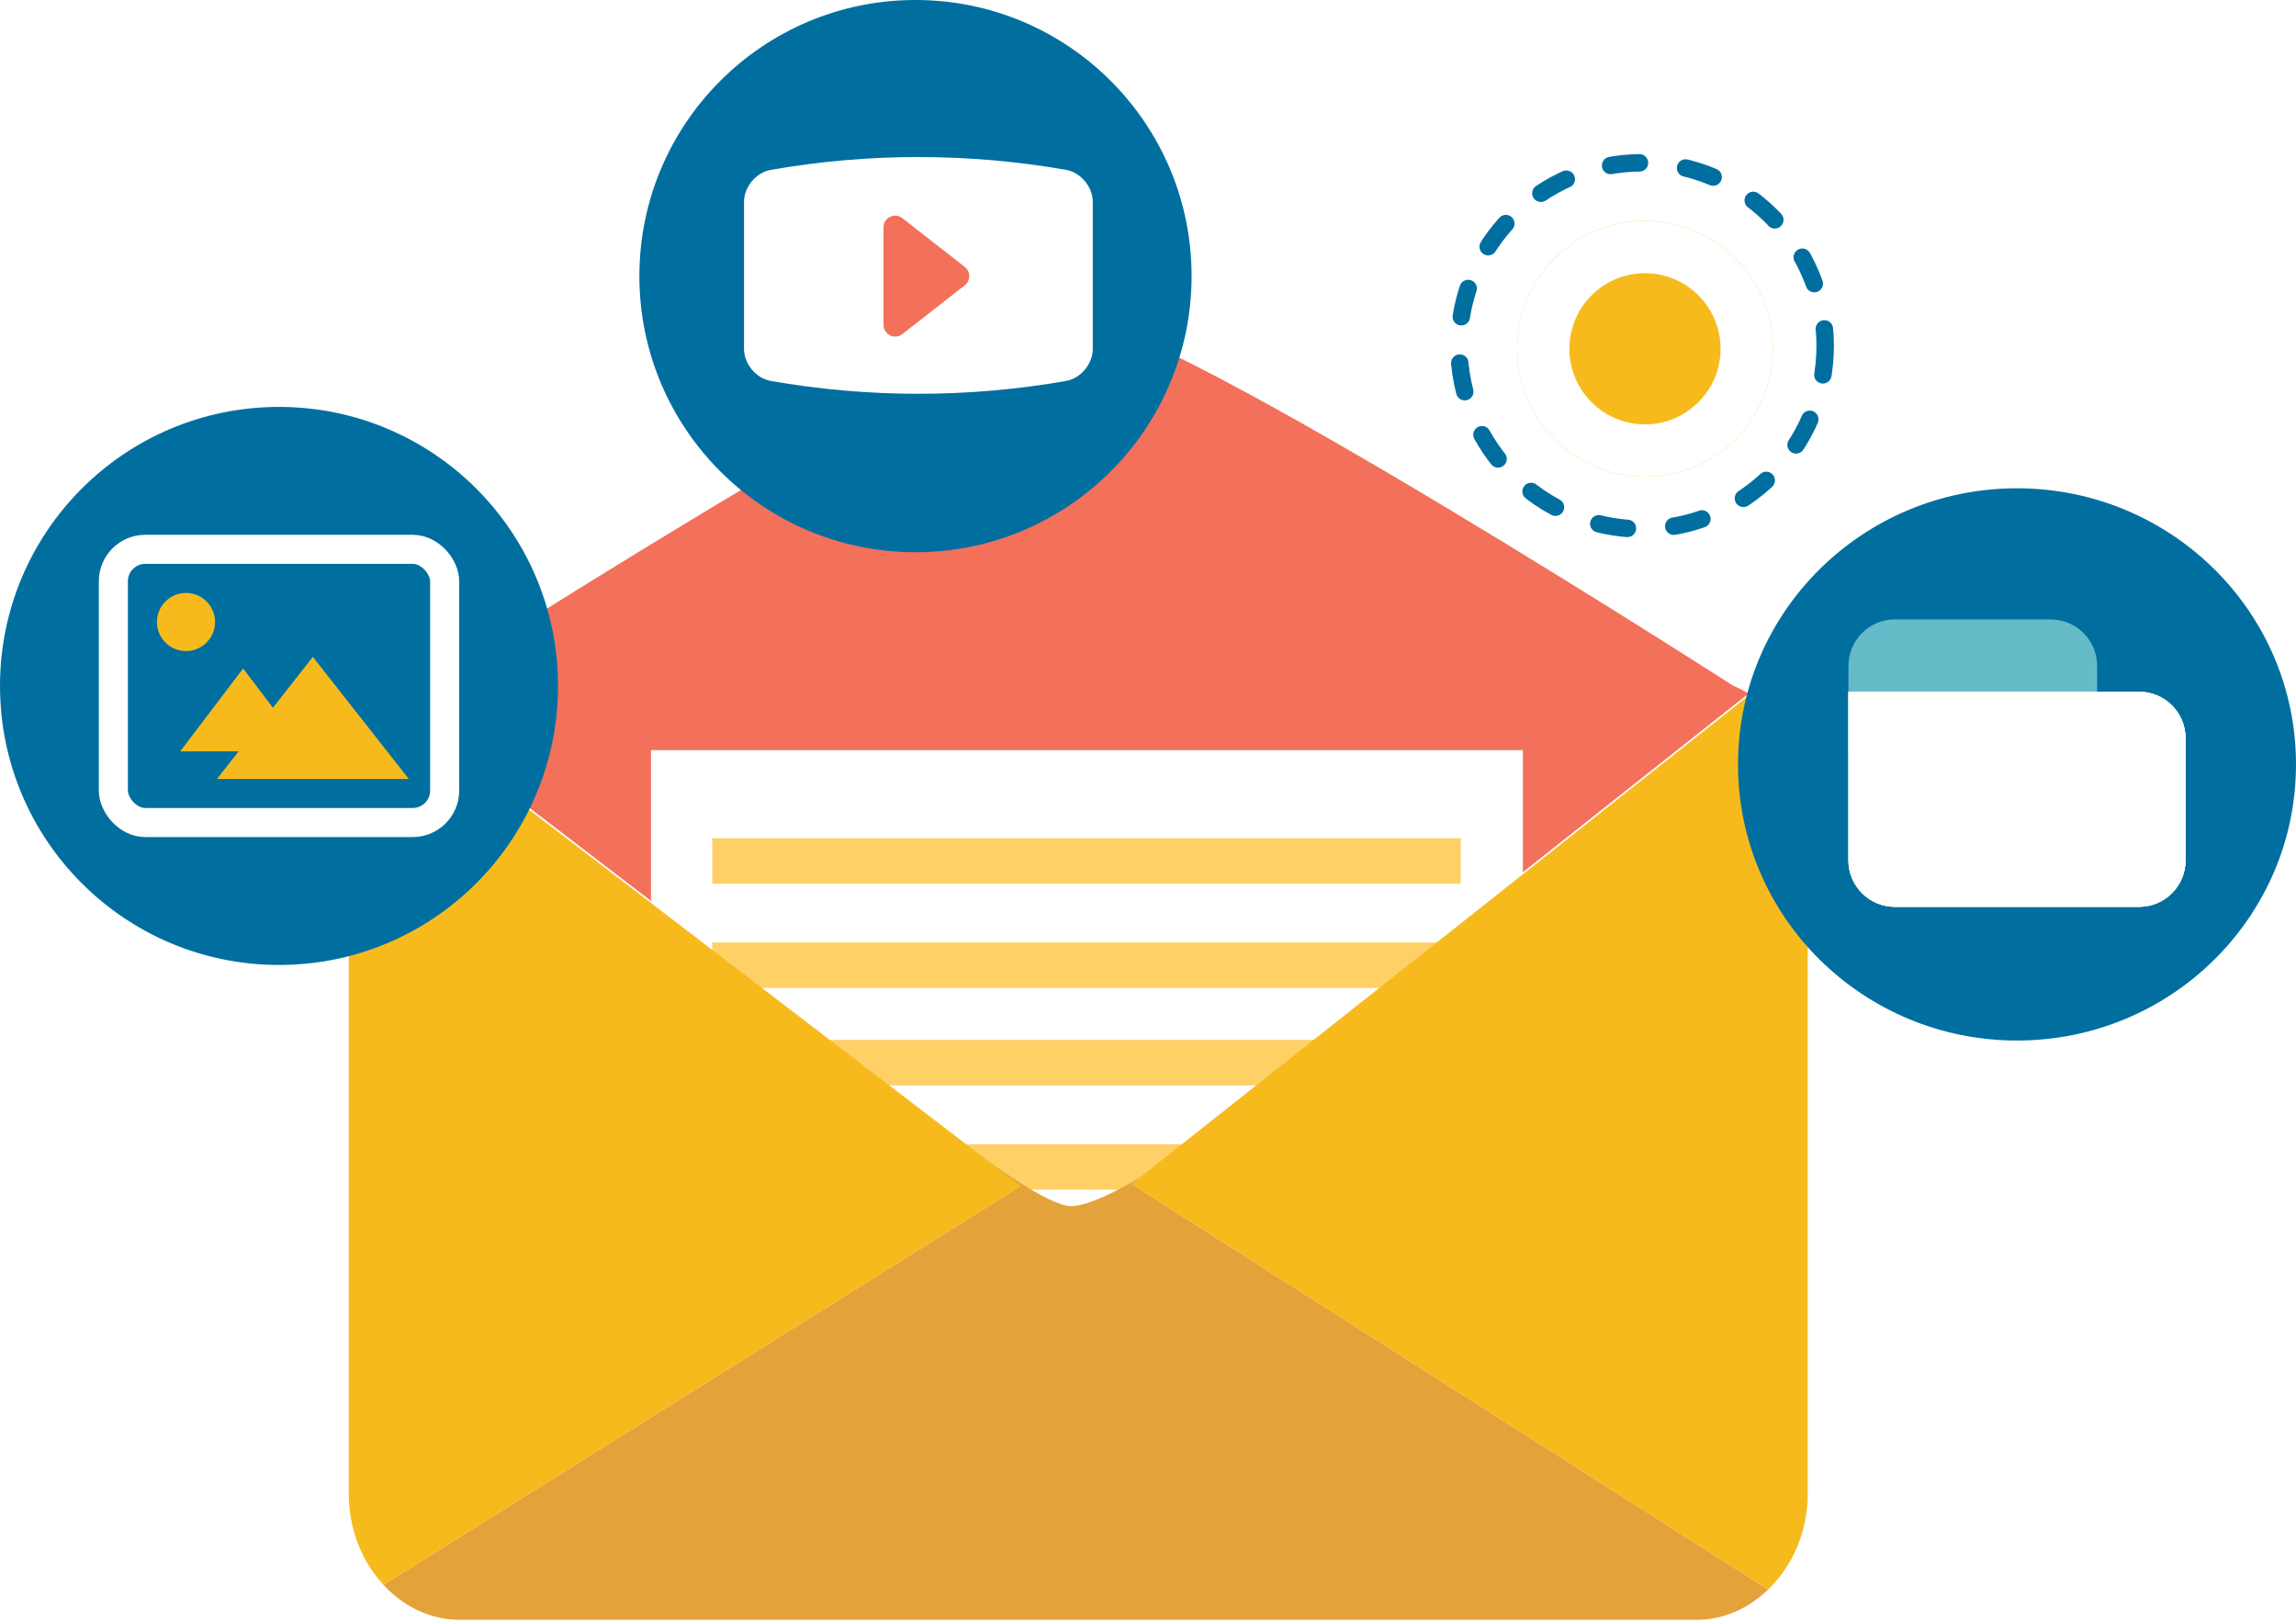
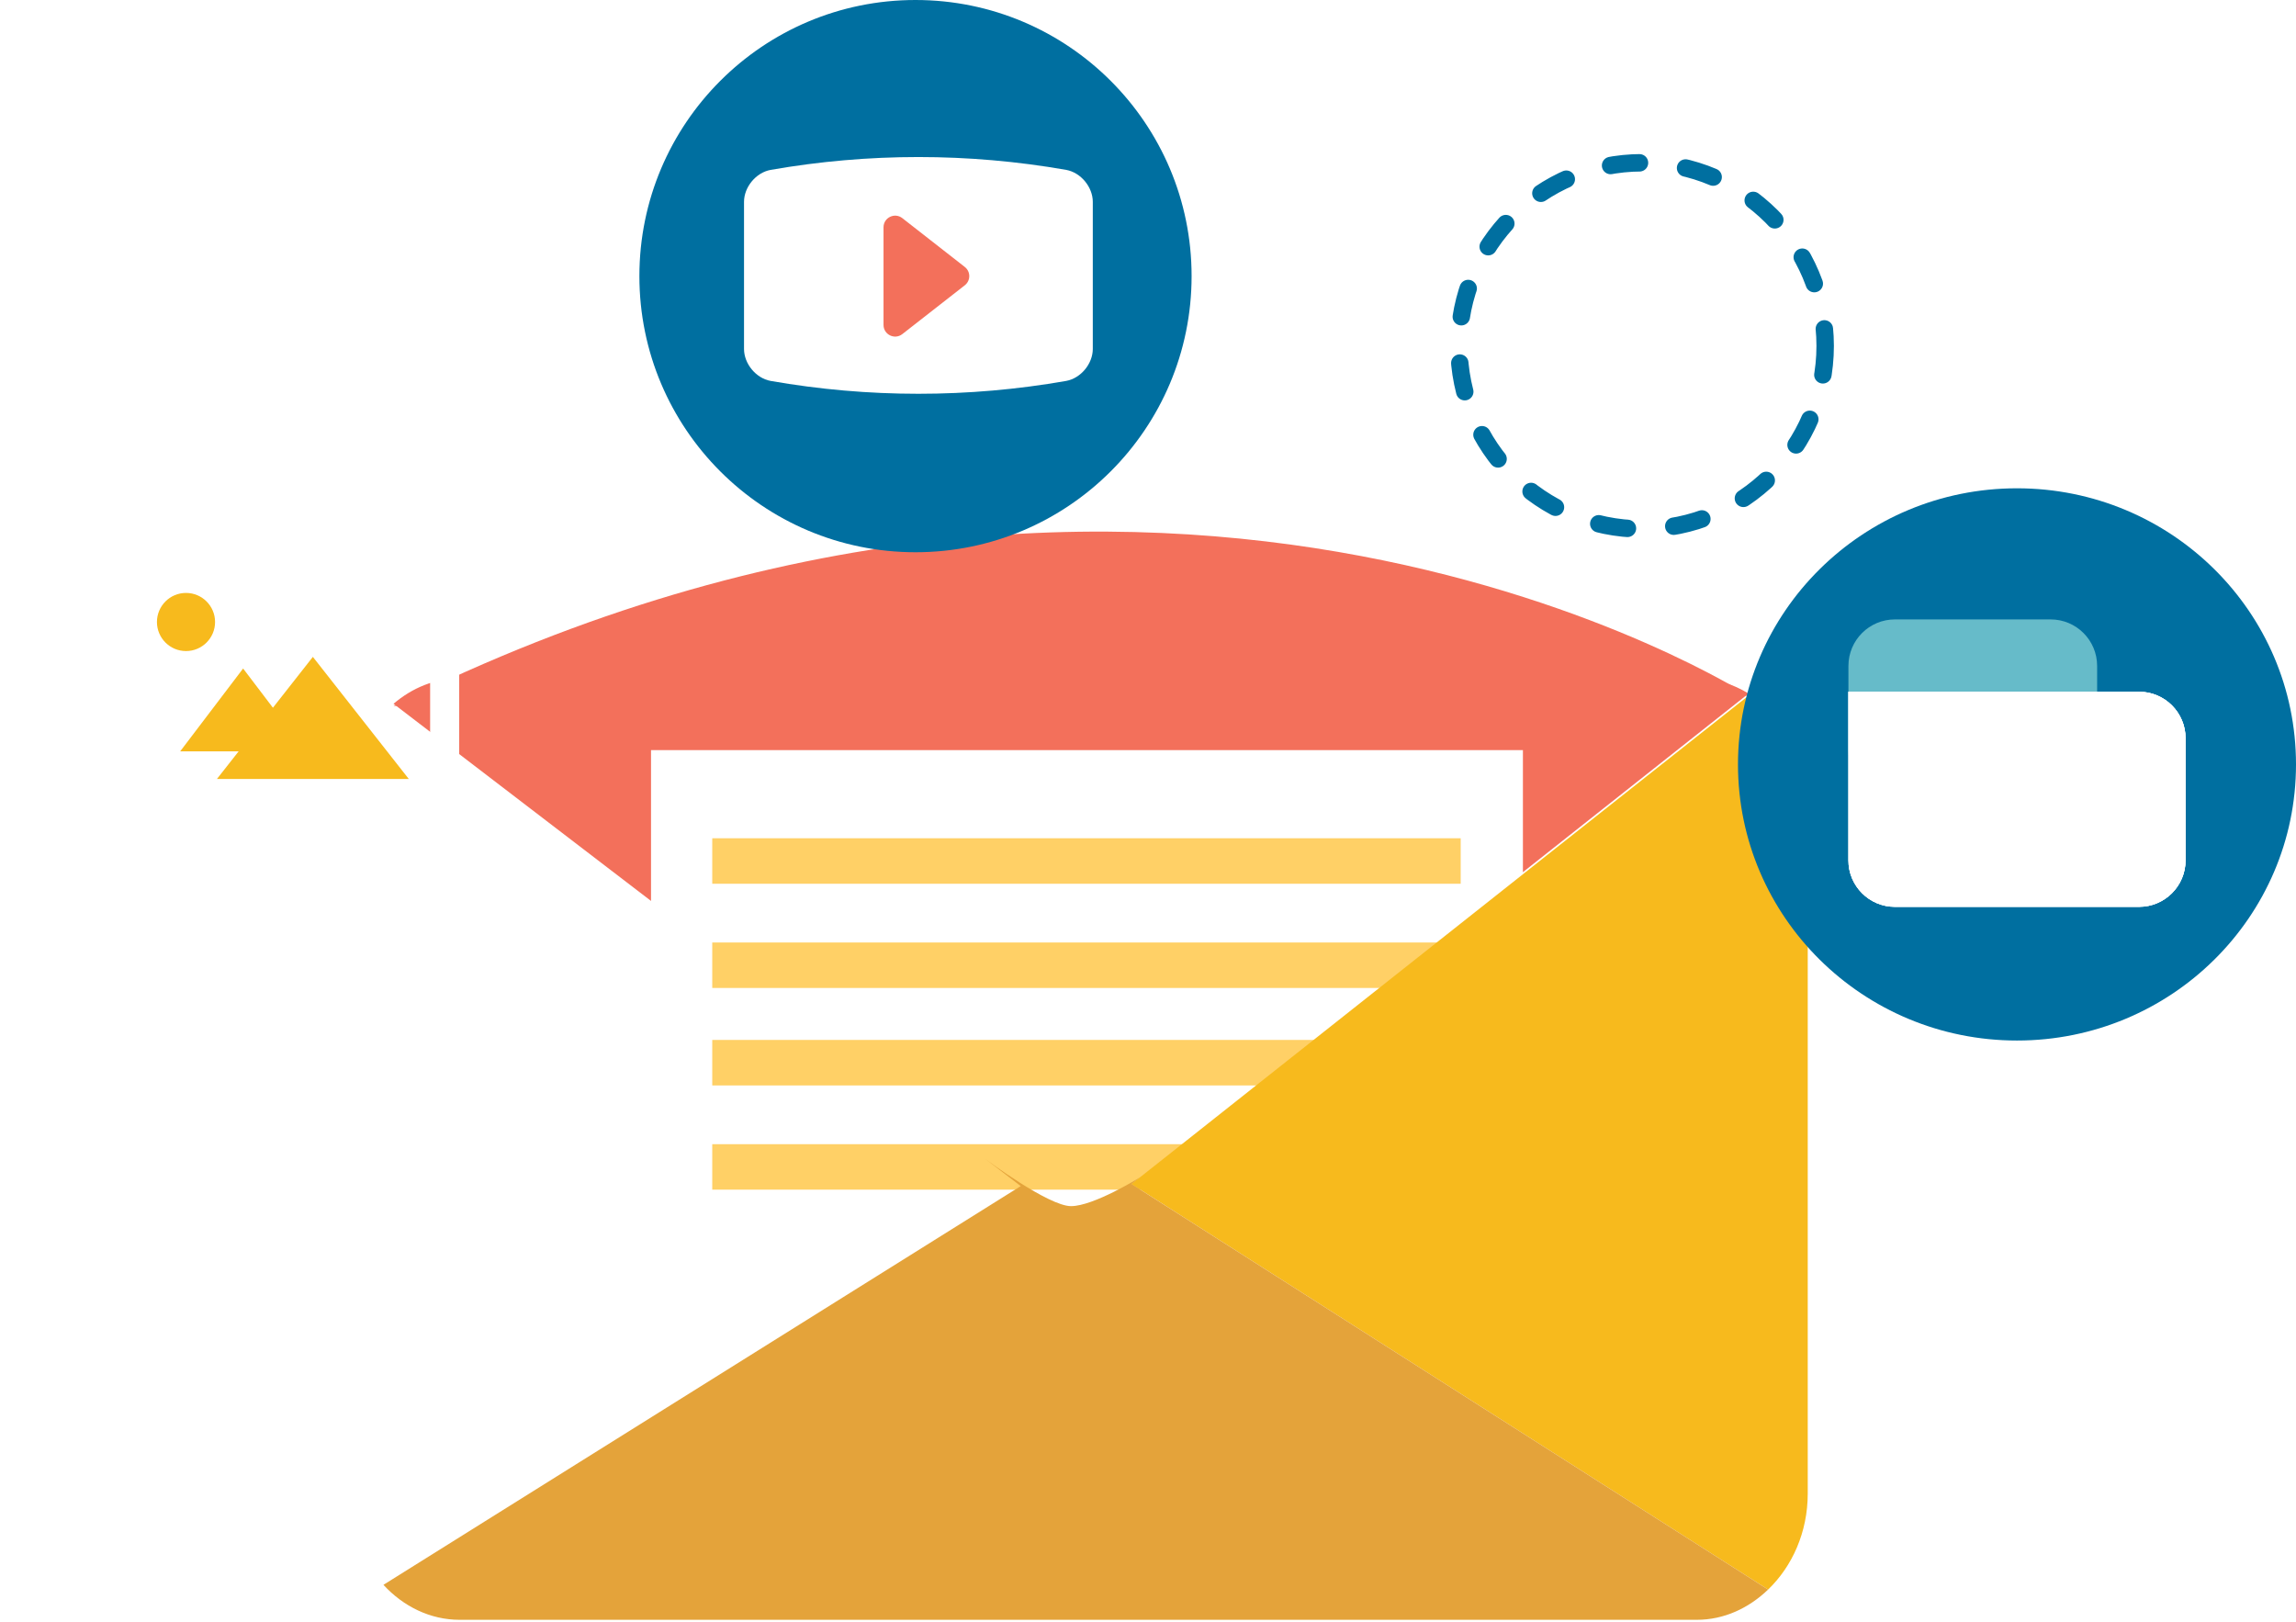
<svg xmlns="http://www.w3.org/2000/svg" width="395" height="279" viewBox="0 0 395 279" fill="none">
  <path d="M300.824 119.31C298.154 117.688 295.143 116.69 291.899 116.69H79.094C74.804 116.69 70.892 118.352 67.699 121.07L175.606 203.678L176.003 203.8L175.606 204.039L185.063 211.28L194.657 203.678L194.277 203.436L194.657 203.325L300.824 119.31Z" fill="#F3705B" />
-   <path d="M67.699 121.428C67.699 121.428 170.361 55.022 185.5 55.022C200.646 55.022 300.825 119.666 300.825 119.666L67.699 121.428Z" fill="#F3705B" />
+   <path d="M67.699 121.428C200.646 55.022 300.825 119.666 300.825 119.666L67.699 121.428Z" fill="#F3705B" />
  <path d="M262 129.041H112V268.076H262V129.041Z" fill="white" />
  <path d="M251.296 144.204H122.534V152.029H251.296V144.204Z" fill="#FFD066" />
  <path d="M251.296 162.134H122.534V169.957H251.296V162.134Z" fill="#FFD066" />
  <path d="M251.296 178.896H122.534V186.726H251.296V178.896Z" fill="#FFD066" />
  <path d="M251.296 196.83H122.534V204.652H251.296V196.83Z" fill="#FFD066" />
  <path d="M169.555 199.399L166.304 196.907L169.537 199.385L169.555 199.399Z" fill="#66BBC9" />
-   <path d="M169.555 199.4L169.537 199.386L166.304 196.907L136.033 173.744L67.699 121.428C63.06 125.392 60 131.647 60 138.752V256.942C60 263.136 62.308 268.681 65.965 272.634L150.884 219.504L175.606 204.04L169.555 199.4Z" fill="#F7BA1D" />
  <path d="M300.824 119.666L221.424 182.507L204.636 195.798L196.081 202.561L194.656 203.677L224.74 222.845L304.182 273.449C308.318 269.468 311 263.594 311 256.942V138.752C311 130.444 306.846 123.314 300.824 119.666Z" fill="#F7BA1D" />
  <path d="M224.741 222.845L194.657 203.678L196.081 202.561C195.994 202.617 188.145 207.488 184.254 207.488C180.376 207.488 169.623 199.457 169.555 199.4L175.607 204.039L150.885 219.504L65.966 272.634C69.377 276.34 73.996 278.651 79.094 278.651H291.9C296.607 278.651 300.85 276.647 304.183 273.449L224.741 222.845Z" fill="#E4A33A" />
-   <circle cx="48" cy="118" r="48" fill="#006FA0" />
  <circle cx="282.5" cy="59.5" r="31.5" stroke="#006FA0" stroke-width="3" stroke-linecap="round" stroke-dasharray="5 8" />
  <g filter="url(#filter0_d_164_28)">
-     <circle cx="283" cy="60" r="22" fill="#F7BA1D" />
    <circle cx="283" cy="60" r="17.5" stroke="white" stroke-width="9" stroke-linecap="round" />
  </g>
  <circle cx="157.5" cy="47.5" r="47.5" fill="#006FA0" />
  <path d="M158.002 27.015C149.49 27.015 140.976 27.754 132.563 29.229C130.037 29.696 128 32.2 128 34.723V60.029C128 62.554 130.037 65.058 132.563 65.526C140.979 67.001 149.49 67.74 158.002 67.74C166.513 67.74 175.024 67.001 183.44 65.526C185.966 65.058 188.003 62.554 188.003 60.029V34.723C188.003 32.197 185.966 29.693 183.44 29.226C175.021 27.754 166.513 27.015 158.002 27.015Z" fill="white" />
  <path d="M165.983 45.924C167.008 46.725 167.008 48.275 165.983 49.076L155.231 57.476C153.918 58.501 152 57.566 152 55.9L152 39.1C152 37.434 153.918 36.499 155.231 37.524L165.983 45.924Z" fill="#F3705B" />
  <path d="M395 131.5C395 157.734 373.51 179 347 179C320.49 179 299 157.734 299 131.5C299 105.266 320.49 84 347 84C373.51 84 395 105.266 395 131.5Z" fill="#006FA0" />
  <rect x="19.5" y="94.5" width="57" height="47" rx="5.5" stroke="white" stroke-width="5" />
  <path d="M41.825 115L52.651 129.25H31L41.825 115Z" fill="#F7BA1D" />
  <path d="M53.825 113L70.325 134H37.325L53.825 113Z" fill="#F7BA1D" />
  <circle cx="32" cy="107" r="5" fill="#F7BA1D" />
  <path d="M318 114.557C318 110.139 321.582 106.557 326 106.557H352.787C357.205 106.557 360.787 110.139 360.787 114.557V128.984C360.787 133.402 357.205 136.984 352.787 136.984H326C321.582 136.984 318 133.402 318 128.984V114.557Z" fill="#66BBC9" />
  <path fill-rule="evenodd" clip-rule="evenodd" d="M368 119H356.984H326H318V127V140.659V148C318 152.418 321.582 156 326 156H368C372.418 156 376 152.418 376 148V127C376 122.582 372.418 119 368 119Z" fill="white" />
  <path fill-rule="evenodd" clip-rule="evenodd" d="M368 119H356.984H326H318V127V140.659V148C318 152.418 321.582 156 326 156H368C372.418 156 376 152.418 376 148V127C376 122.582 372.418 119 368 119Z" fill="white" />
  <path fill-rule="evenodd" clip-rule="evenodd" d="M368 119H356.984H326H318V127V140.659V148C318 152.418 321.582 156 326 156H368C372.418 156 376 152.418 376 148V127C376 122.582 372.418 119 368 119Z" fill="white" />
  <defs>
    <filter id="filter0_d_164_28" x="258" y="35" width="50" height="50" filterUnits="userSpaceOnUse" color-interpolation-filters="sRGB">
      <feFlood flood-opacity="0" result="BackgroundImageFix" />
      <feColorMatrix in="SourceAlpha" type="matrix" values="0 0 0 0 0 0 0 0 0 0 0 0 0 0 0 0 0 0 127 0" result="hardAlpha" />
      <feMorphology radius="3" operator="dilate" in="SourceAlpha" result="effect1_dropShadow_164_28" />
      <feOffset />
      <feComposite in2="hardAlpha" operator="out" />
      <feColorMatrix type="matrix" values="0 0 0 0 0 0 0 0 0 0.435 0 0 0 0 0.627 0 0 0 1 0" />
      <feBlend mode="normal" in2="BackgroundImageFix" result="effect1_dropShadow_164_28" />
      <feBlend mode="normal" in="SourceGraphic" in2="effect1_dropShadow_164_28" result="shape" />
    </filter>
  </defs>
</svg>